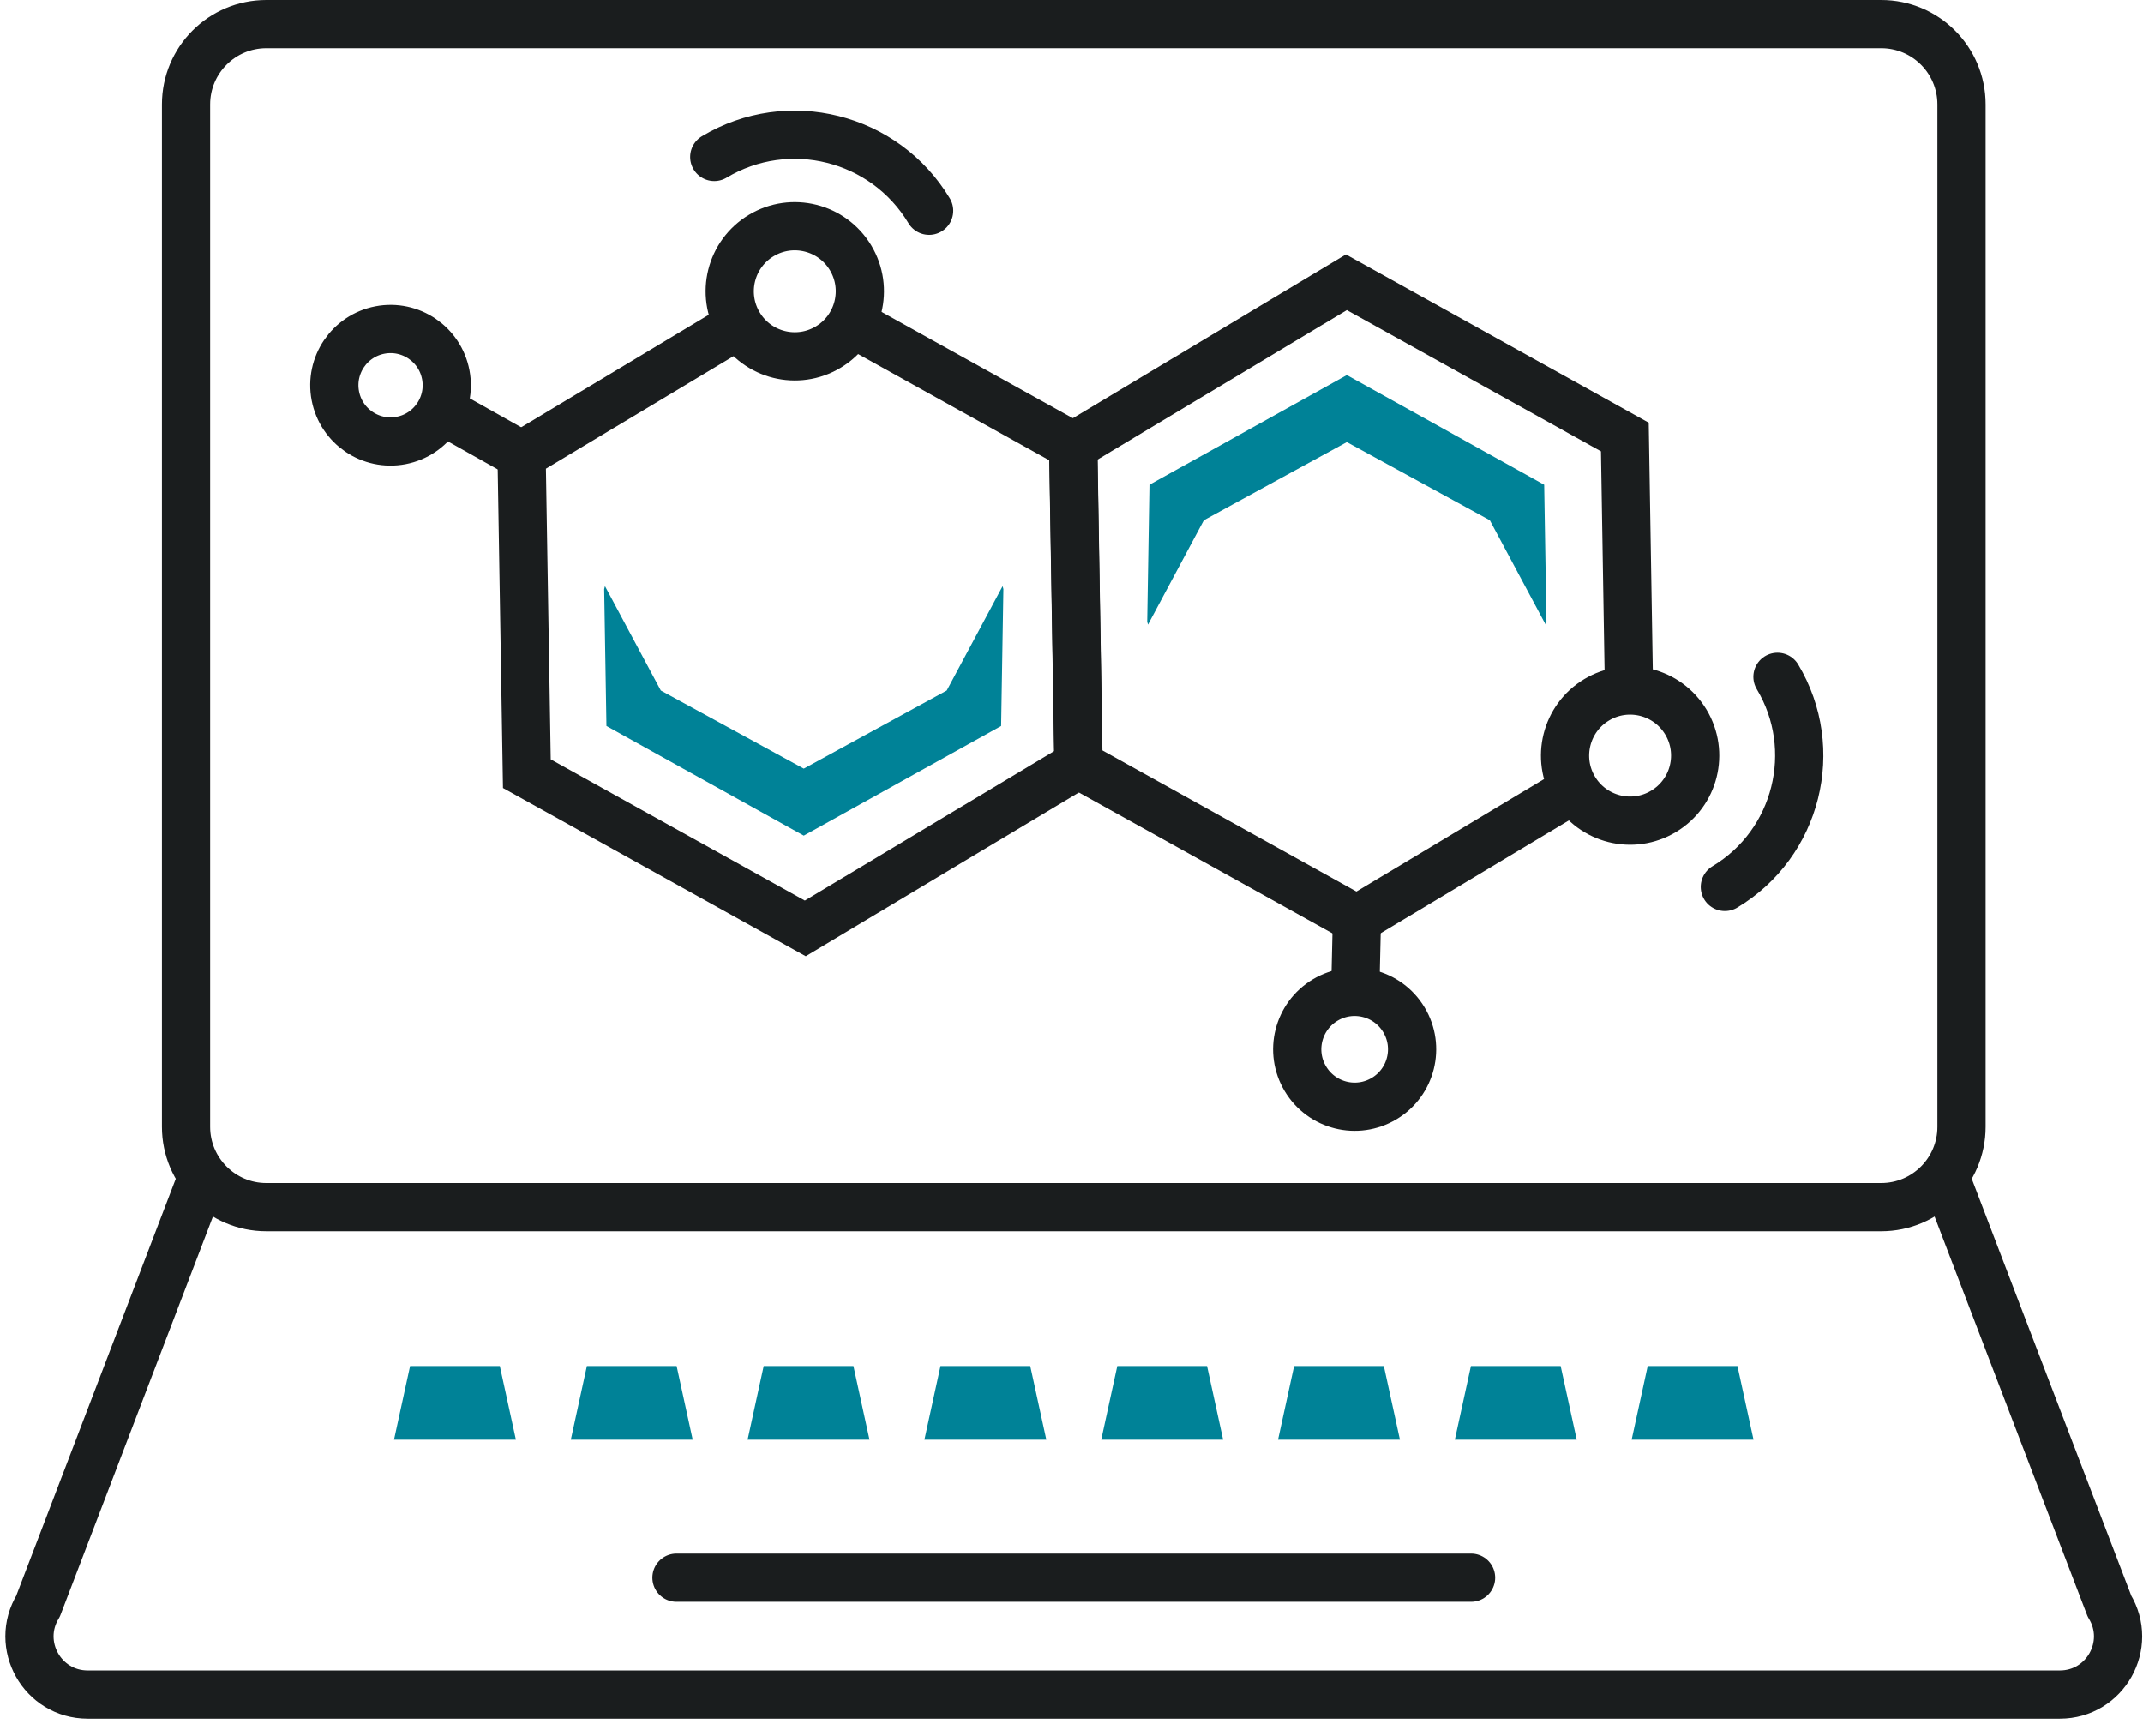
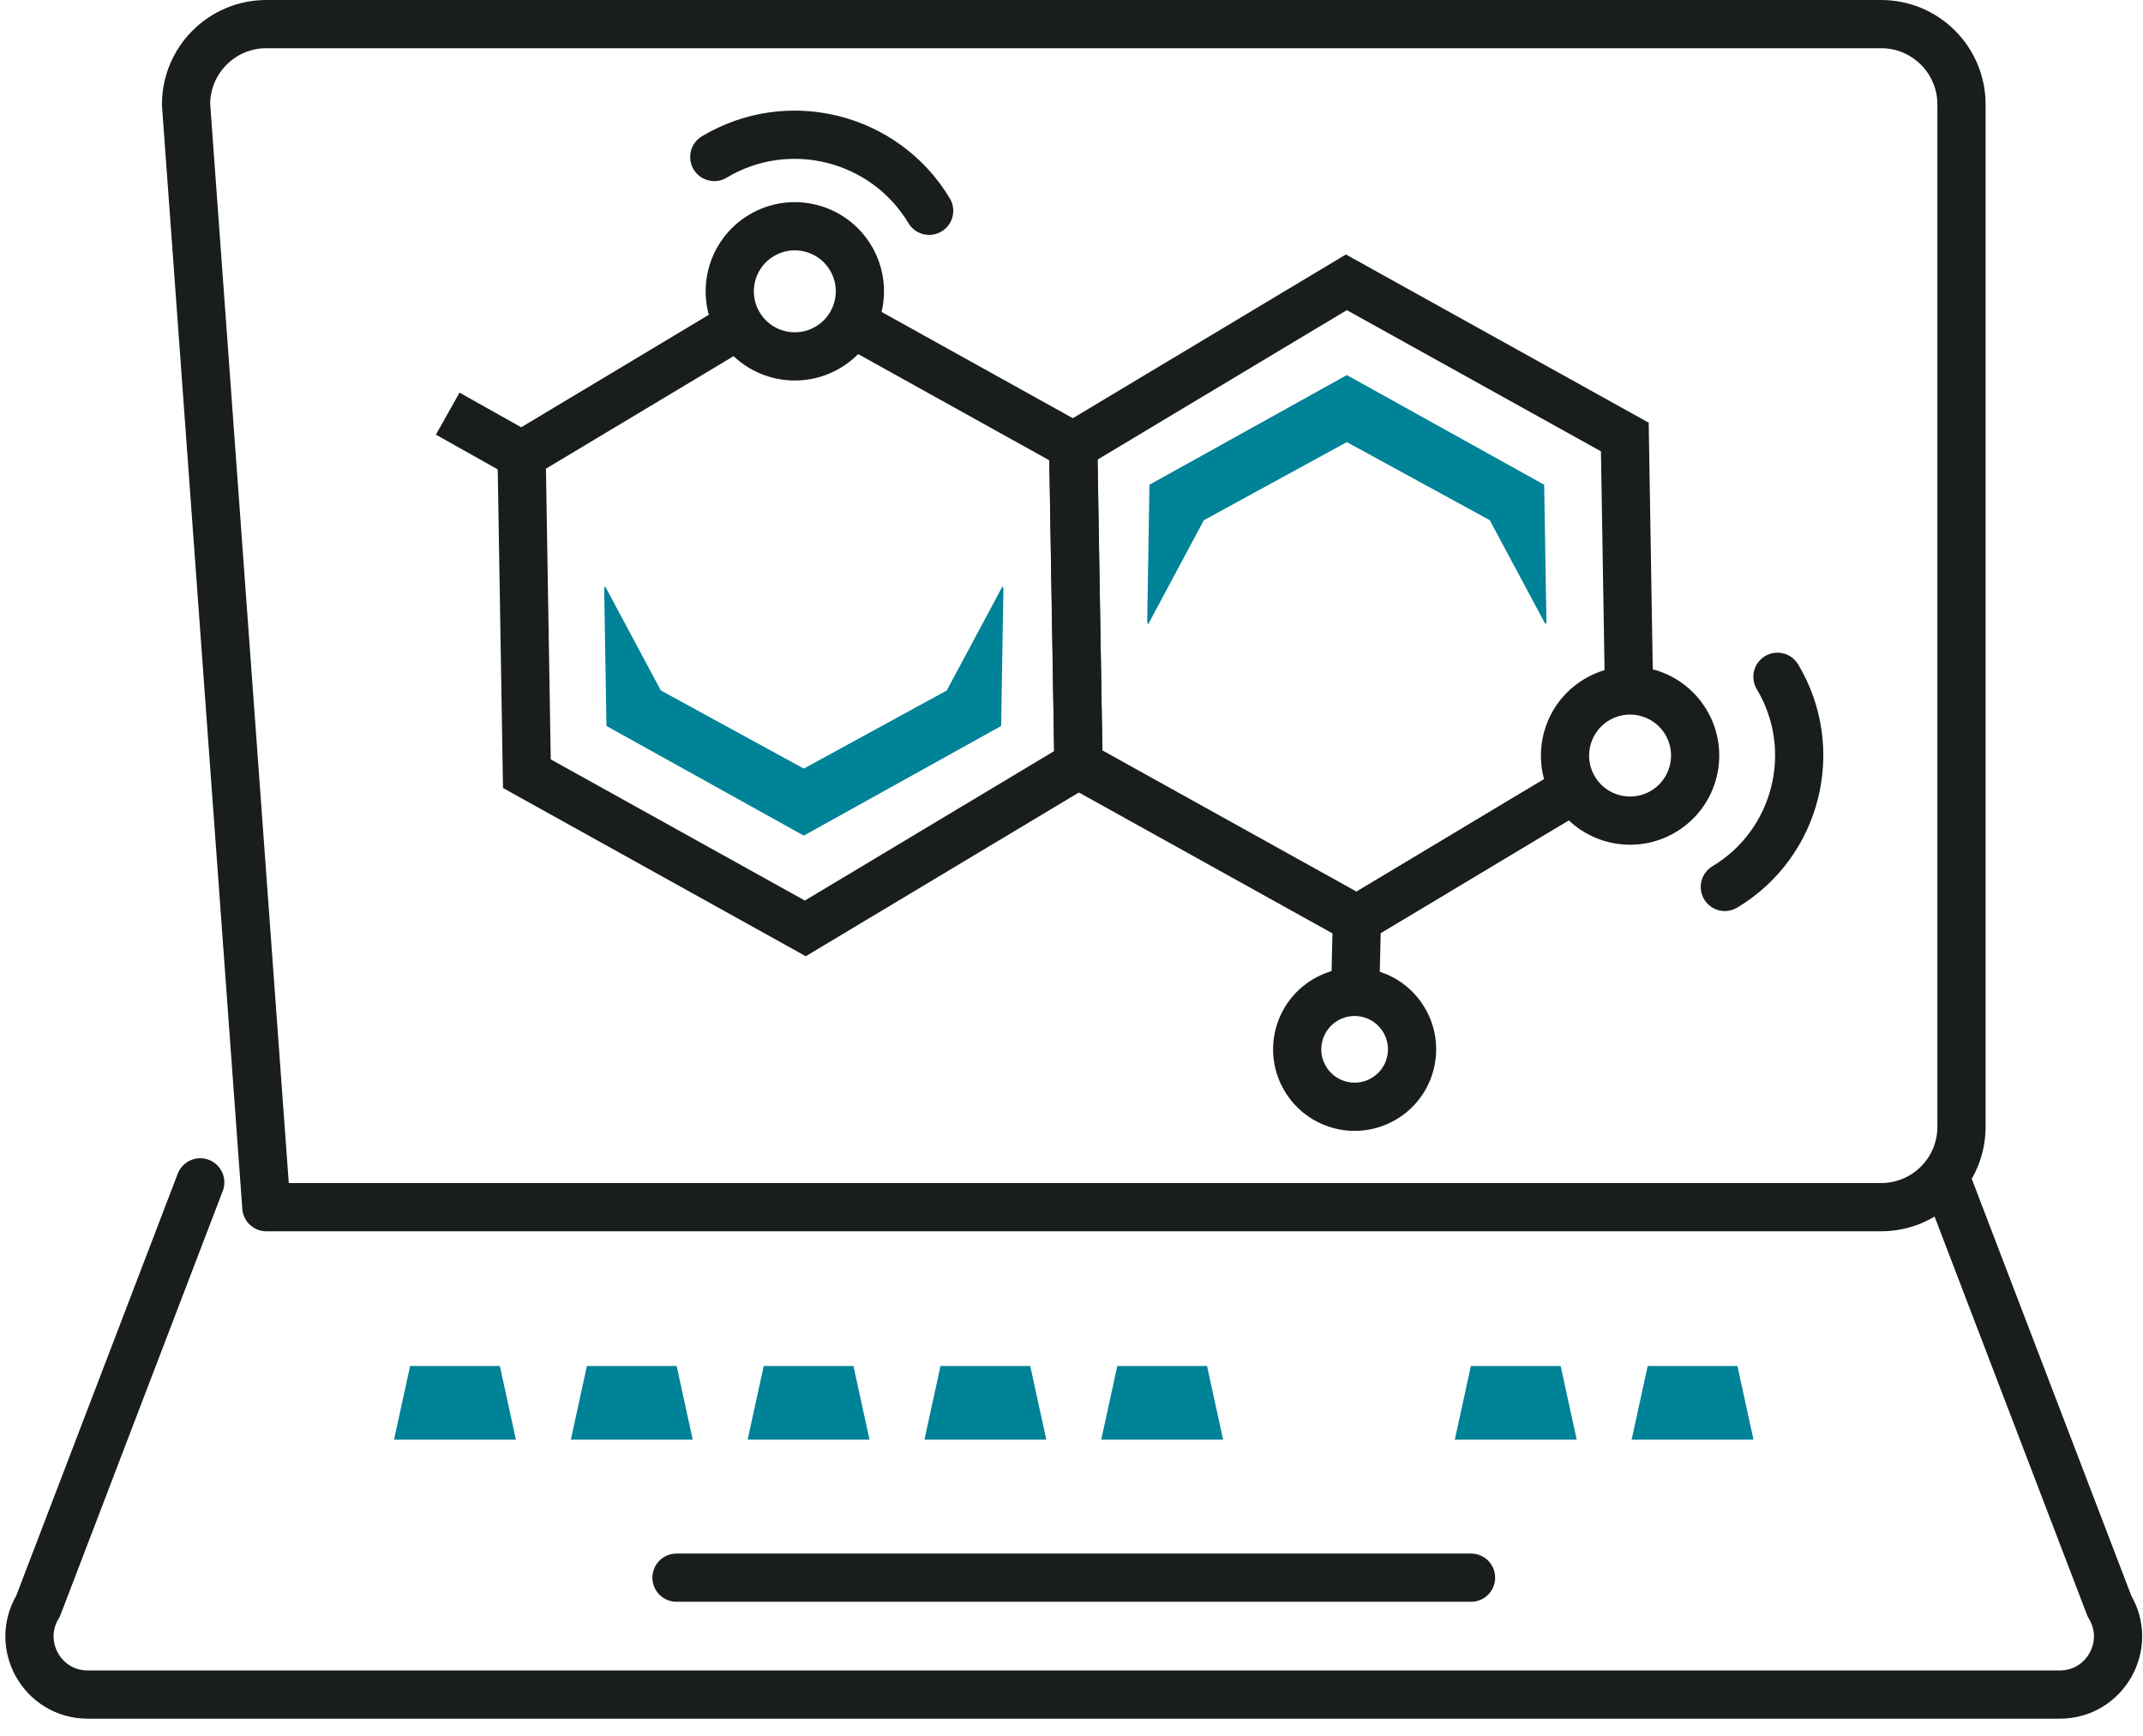
<svg xmlns="http://www.w3.org/2000/svg" width="100px" height="81px" viewBox="0 0 100 81" version="1.1">
  <title>Healthcare Icon</title>
  <g id="Design" stroke="none" stroke-width="1" fill="none" fill-rule="evenodd">
    <g id="5G-Future" transform="translate(-398, -5615)">
      <g id="Scale-of-Opportunity" transform="translate(330, 5305)">
        <g id="5G-Solutions-Graphic" transform="translate(0, 277)">
          <g id="Healthcare">
            <g id="Healthcare-Icon" transform="translate(69, 33)">
              <polyline id="Stroke-1" stroke="#1A1D1E" stroke-width="2.25" points="38.741 15.066 49.083 20.812 49.329 35.674 36.579 43.318 23.586 36.099 23.34 21.237 33.486 15.154" />
              <polyline id="Stroke-2" stroke="#1A1D1E" stroke-width="2.25" points="72.459 36.816 62.317 42.897 49.323 35.678 49.077 20.815 61.826 13.172 74.82 20.39 75.015 32.22" />
              <g id="Group-45" transform="translate(0, 0.691)">
                <path d="M32.331,6.634 C35.787,4.562 40.284,5.688 42.357,9.144" id="Stroke-3" stroke="#1A1D1E" stroke-width="2.25" stroke-linecap="round" />
                <path d="M38.693,11.341 C37.83,9.903 35.966,9.436 34.528,10.298 C33.09,11.16 32.623,13.025 33.486,14.463 C34.347,15.901 36.212,16.368 37.65,15.505 C39.088,14.644 39.555,12.778 38.693,11.341 Z" id="Stroke-5" stroke="#1A1D1E" stroke-width="2.25" />
                <path d="M81.942,30.887 C83.969,34.267 82.867,38.666 79.487,40.692" id="Stroke-7" stroke="#1A1D1E" stroke-width="2.25" stroke-linecap="round" />
                <path d="M77.669,33.001 C76.807,31.564 74.942,31.096 73.505,31.959 C72.066,32.821 71.6,34.686 72.461,36.124 C73.324,37.561 75.188,38.029 76.626,37.166 C78.065,36.304 78.531,34.439 77.669,33.001 Z" id="Stroke-9" stroke="#1A1D1E" stroke-width="2.25" />
                <line x1="62.317" y1="42.206" x2="62.239" y2="45.59" id="Stroke-11" stroke="#1A1D1E" stroke-width="2.25" />
                <path d="M64.51,46.892 C63.749,45.623 62.104,45.21 60.835,45.971 C59.565,46.733 59.152,48.378 59.914,49.647 C60.675,50.917 62.321,51.329 63.59,50.567 C64.859,49.807 65.272,48.161 64.51,46.892 Z" id="Stroke-13" stroke="#1A1D1E" stroke-width="2.25" />
                <line x1="23.34" y1="20.546" x2="19.892" y2="18.609" id="Stroke-15" stroke="#1A1D1E" stroke-width="2.25" />
-                 <path d="M17.72,19.861 C19.143,19.588 20.075,18.212 19.801,16.789 C19.528,15.367 18.153,14.435 16.73,14.708 C15.307,14.982 14.376,16.357 14.649,17.779 C14.922,19.202 16.297,20.134 17.72,19.861 Z" id="Stroke-17" stroke="#1A1D1E" stroke-width="2.25" />
                <polygon id="Fill-19" fill="#008297" points="45.786 26.656 43.179 31.526 36.508 35.171 29.837 31.526 27.231 26.656 27.194 26.793 27.3 33.182 36.508 38.298 45.717 33.182 45.822 26.793" />
                <polygon id="Fill-21" fill="#008297" points="52.57 28.452 55.176 23.582 61.848 19.937 68.519 23.582 71.125 28.452 71.162 28.315 71.056 21.926 61.848 16.81 52.638 21.926 52.533 28.315" />
-                 <path d="M86.782,55.634 L11.429,55.634 C9.36,55.634 7.682,53.955 7.682,51.885 L7.682,4.183 C7.682,2.112 9.36,0.434 11.43,0.434 L86.782,0.434 C88.852,0.434 90.53,2.112 90.53,4.183 L90.53,51.885 C90.53,53.955 88.852,55.634 86.782,55.634 Z" id="Stroke-23" stroke="#1A1D1E" stroke-width="2.25" stroke-linecap="round" stroke-linejoin="round" />
+                 <path d="M86.782,55.634 L11.429,55.634 L7.682,4.183 C7.682,2.112 9.36,0.434 11.43,0.434 L86.782,0.434 C88.852,0.434 90.53,2.112 90.53,4.183 L90.53,51.885 C90.53,53.955 88.852,55.634 86.782,55.634 Z" id="Stroke-23" stroke="#1A1D1E" stroke-width="2.25" stroke-linecap="round" stroke-linejoin="round" />
                <path d="M89.867,54.476 L97.436,74.251 C98.538,76.059 97.237,78.375 95.119,78.375 L49.105,78.375 L3.092,78.375 C0.975,78.375 -0.326,76.059 0.775,74.251 L8.344,54.476" id="Stroke-25" stroke="#1A1D1E" stroke-width="2.25" stroke-linecap="round" stroke-linejoin="round" />
                <line x1="30.568" y1="72.921" x2="67.644" y2="72.921" id="Stroke-27" stroke="#1A1D1E" stroke-width="2.25" stroke-linecap="round" stroke-linejoin="round" />
                <polygon id="Fill-29" fill="#008297" points="23.075 66.483 17.387 66.483 18.137 63.046 22.325 63.046" />
                <polygon id="Fill-31" fill="#008297" points="31.325 66.483 25.637 66.483 26.387 63.046 30.575 63.046" />
                <polygon id="Fill-33" fill="#008297" points="39.575 66.483 33.887 66.483 34.637 63.046 38.825 63.046" />
                <polygon id="Fill-35" fill="#008297" points="47.825 66.483 42.137 66.483 42.887 63.046 47.075 63.046" />
                <polygon id="Fill-37" fill="#008297" points="56.075 66.483 50.387 66.483 51.137 63.046 55.325 63.046" />
-                 <polygon id="Fill-39" fill="#008297" points="64.325 66.483 58.637 66.483 59.387 63.046 63.575 63.046" />
                <polygon id="Fill-41" fill="#008297" points="72.575 66.483 66.887 66.483 67.637 63.046 71.825 63.046" />
                <polygon id="Fill-43" fill="#008297" points="80.825 66.483 75.137 66.483 75.887 63.046 80.075 63.046" />
              </g>
            </g>
          </g>
        </g>
      </g>
    </g>
  </g>
</svg>